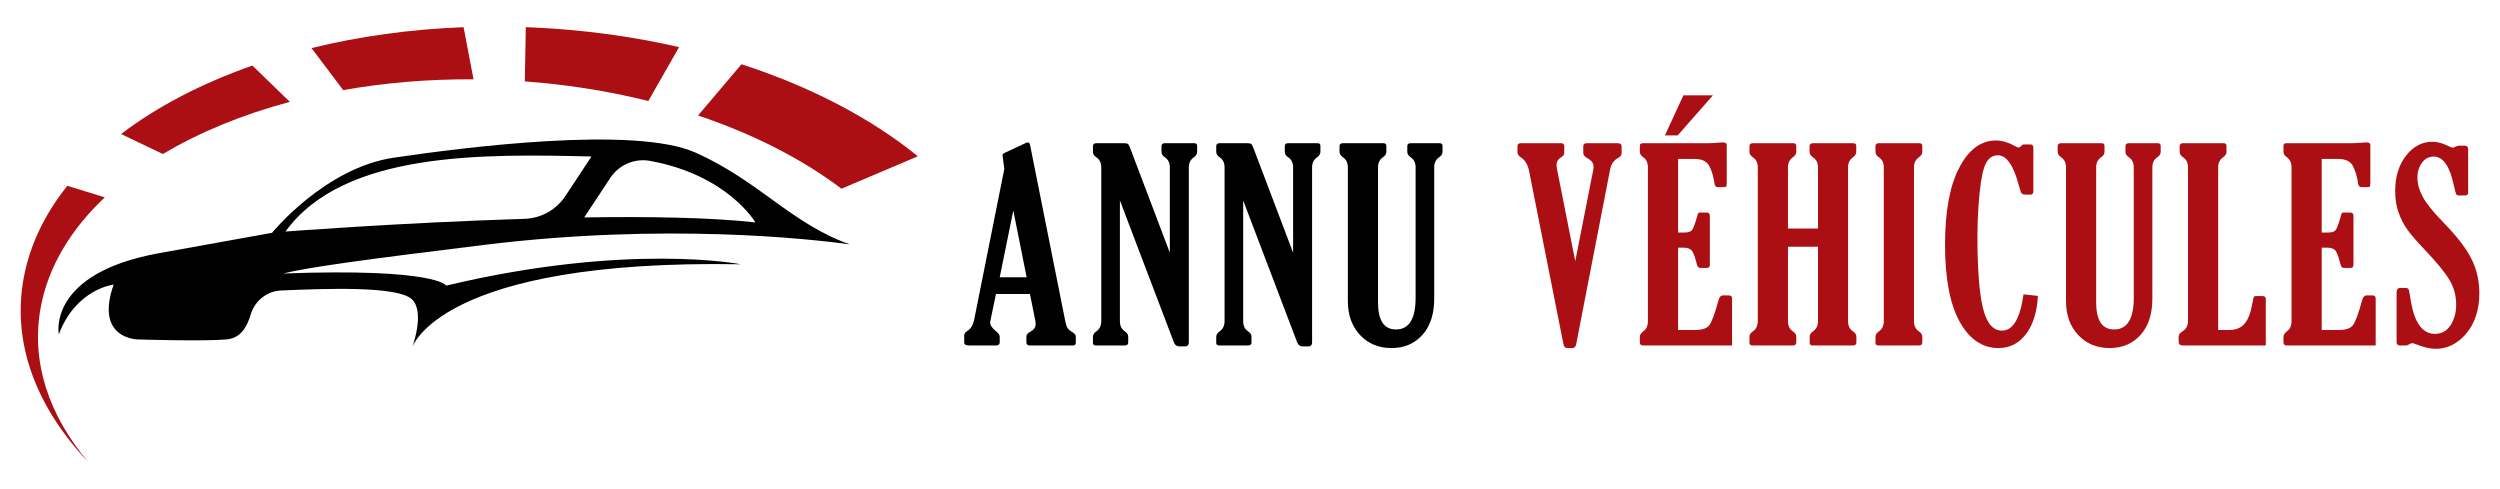
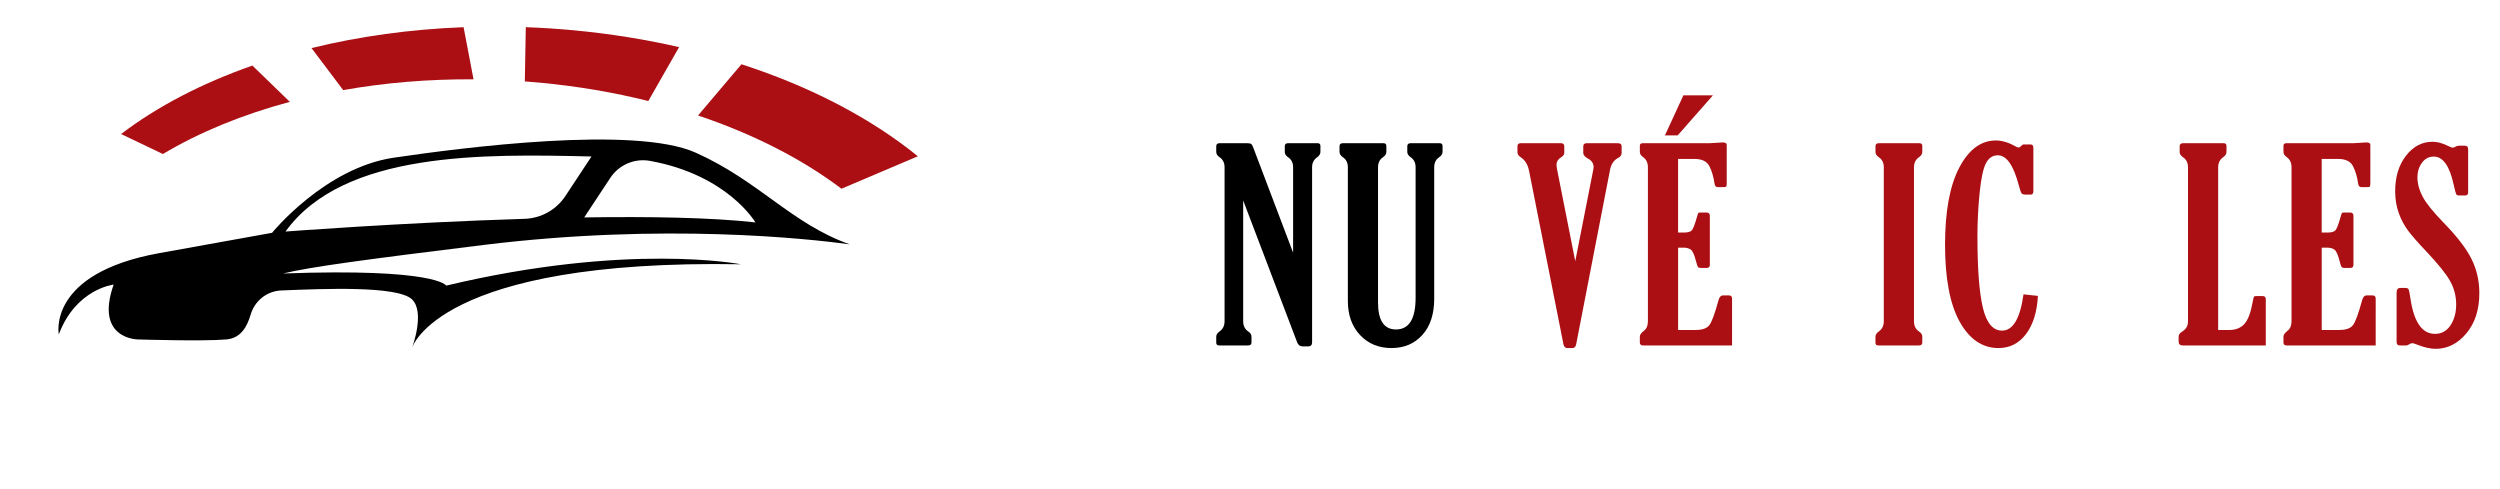
<svg xmlns="http://www.w3.org/2000/svg" version="1.1" id="Calque_1" x="0px" y="0px" width="230px" height="45px" viewBox="0 0 230 45" enable-background="new 0 0 230 45" xml:space="preserve">
  <g>
    <g>
      <g>
        <path d="M78.177,22.48c-5.328-1.874-8.361-5.844-14.19-8.442c-5.614-2.501-21.395-0.467-27.747,0.467     c-6.354,0.934-11.211,6.914-11.211,6.914s0,0-10.37,1.868c-10.37,1.869-9.249,7.475-9.249,7.475     c1.588-4.205,5.045-4.578,5.045-4.578c-1.775,5.045,2.242,5.045,2.242,5.045s5.979,0.188,8.128,0     c1.319-0.115,1.899-1.145,2.236-2.289c0.373-1.268,1.496-2.164,2.814-2.217c3.923-0.162,10.692-0.445,12.023,0.814     c1.251,1.186,0,4.484,0,4.484s2.382-8.197,30.27-7.707c0,0-10.371-2.032-27.116,1.963c0,0-0.846-1.629-15.01-1.115     c2.502-0.607,7.638-1.293,18.419-2.622C61.13,20.486,74.458,21.973,78.177,22.48z M56.148,16.365     c0.796-1.205,2.235-1.824,3.656-1.564c7.172,1.308,9.693,5.661,9.693,5.661c-4.09-0.457-9.81-0.549-15.75-0.459L56.148,16.365z      M54.417,14.397l-2.402,3.638c-0.836,1.266-2.235,2.049-3.751,2.097c-11.38,0.354-21.998,1.17-21.998,1.17     C31.628,13.888,44.555,14.166,54.417,14.397z" />
      </g>
      <g>
        <g>
          <g>
            <path fill="#AB0F13" d="M43.564,7.298L42.65,2.502c-4.917,0.187-9.629,0.849-13.992,1.921l2.914,3.866       C35.372,7.615,39.403,7.27,43.564,7.298z" />
          </g>
          <g>
            <path fill="#AB0F13" d="M77.415,17.362l7.026-2.985c-4.263-3.464-9.795-6.383-16.227-8.466l-3.995,4.714       C69.345,12.343,73.822,14.649,77.415,17.362z" />
          </g>
          <g>
            <path fill="#AB0F13" d="M49.701,7.608c3.477,0.328,6.805,0.901,9.945,1.685l2.831-4.959c-3.073-0.703-6.299-1.227-9.651-1.543       c-1.494-0.141-2.979-0.236-4.452-0.291L48.283,7.49C48.755,7.525,49.227,7.563,49.701,7.608z" />
          </g>
          <g>
            <path fill="#AB0F13" d="M26.667,9.372l-3.447-3.339c-4.647,1.626-8.747,3.759-12.079,6.297l3.844,1.84       C18.343,12.167,22.298,10.539,26.667,9.372z" />
          </g>
          <g>
-             <path fill="#AB0F13" d="M9.641,18.156l-3.447-1.061c-2.072,2.594-3.461,5.452-4.02,8.51C1.077,31.615,3.359,37.479,8.113,42.5       c-3.615-4.293-5.285-9.186-4.372-14.191C4.43,24.541,6.509,21.107,9.641,18.156z" />
-           </g>
+             </g>
        </g>
      </g>
    </g>
    <g>
-       <path d="M92.399,15.529l-0.112-0.813c-0.038-0.263-0.056-0.41-0.056-0.442c0-0.079,0.06-0.147,0.18-0.203l2.027-0.944    c0.032-0.016,0.068-0.023,0.108-0.023c0.112,0,0.184,0.071,0.216,0.214l3.243,16.228c0.056,0.295,0.126,0.507,0.209,0.634    c0.084,0.128,0.246,0.264,0.485,0.407c0.183,0.111,0.275,0.239,0.275,0.383v0.526c0,0.191-0.076,0.287-0.227,0.287H94.75    c-0.215,0-0.323-0.096-0.323-0.287v-0.527c0-0.183,0.128-0.339,0.385-0.467c0.313-0.167,0.469-0.395,0.469-0.682    c0-0.08-0.008-0.172-0.024-0.275l-0.5-2.5h-3.127l-0.5,2.406c-0.024,0.104-0.036,0.18-0.036,0.227c0,0.239,0.178,0.503,0.535,0.79    c0.23,0.191,0.345,0.358,0.345,0.502v0.526c0,0.191-0.116,0.287-0.347,0.287h-2.501c-0.279,0-0.419-0.096-0.419-0.287v-0.622    c0-0.168,0.088-0.304,0.263-0.407c0.327-0.199,0.542-0.538,0.646-1.017L92.399,15.529z M93.224,19.372l-1.251,6.139h2.479    L93.224,19.372z" />
-       <path d="M107.624,23.247v-7.854c0-0.408-0.151-0.716-0.455-0.924c-0.208-0.136-0.311-0.3-0.311-0.491V13.45    c0-0.185,0.104-0.276,0.311-0.276h2.705c0.175,0,0.263,0.084,0.263,0.252v0.55c0,0.184-0.1,0.347-0.299,0.491    c-0.311,0.215-0.467,0.522-0.467,0.921v16.095c0,0.255-0.116,0.383-0.348,0.383h-0.527c-0.24,0-0.408-0.128-0.503-0.383    l-4.963-13.043v11.116c0,0.415,0.153,0.726,0.459,0.934c0.204,0.136,0.306,0.295,0.306,0.479v0.538    c0,0.184-0.103,0.275-0.309,0.275h-2.672c-0.174,0-0.262-0.084-0.262-0.251v-0.563c0-0.176,0.104-0.335,0.311-0.479    c0.303-0.216,0.455-0.526,0.455-0.934V15.388c0-0.407-0.152-0.714-0.455-0.921c-0.208-0.136-0.311-0.3-0.311-0.491v-0.526    c0-0.184,0.104-0.275,0.31-0.275h2.527c0.183,0,0.306,0.022,0.37,0.066s0.127,0.149,0.191,0.317L107.624,23.247z" />
      <path d="M118.966,23.247v-7.854c0-0.408-0.151-0.716-0.455-0.924c-0.208-0.136-0.311-0.3-0.311-0.491V13.45    c0-0.185,0.104-0.276,0.311-0.276h2.705c0.175,0,0.263,0.084,0.263,0.252v0.55c0,0.184-0.1,0.347-0.299,0.491    c-0.311,0.215-0.467,0.522-0.467,0.921v16.095c0,0.255-0.116,0.383-0.348,0.383h-0.527c-0.24,0-0.408-0.128-0.503-0.383    l-4.963-13.043v11.116c0,0.415,0.153,0.726,0.459,0.934c0.204,0.136,0.306,0.295,0.306,0.479v0.538    c0,0.184-0.103,0.275-0.309,0.275h-2.672c-0.174,0-0.262-0.084-0.262-0.251v-0.563c0-0.176,0.104-0.335,0.311-0.479    c0.303-0.216,0.455-0.526,0.455-0.934V15.388c0-0.407-0.152-0.714-0.455-0.921c-0.208-0.136-0.311-0.3-0.311-0.491v-0.526    c0-0.184,0.104-0.275,0.31-0.275h2.527c0.183,0,0.306,0.022,0.37,0.066s0.127,0.149,0.191,0.317L118.966,23.247z" />
      <path d="M131.948,27.465c0,1.427-0.362,2.543-1.089,3.348c-0.726,0.806-1.675,1.208-2.848,1.208s-2.134-0.398-2.884-1.195    c-0.75-0.798-1.124-1.842-1.124-3.134V15.386c0-0.406-0.152-0.713-0.456-0.92c-0.208-0.144-0.311-0.308-0.311-0.49v-0.526    c0-0.184,0.104-0.275,0.311-0.275h3.734c0.175,0,0.263,0.084,0.263,0.251v0.551c0,0.183-0.104,0.347-0.311,0.49    c-0.304,0.207-0.455,0.514-0.455,0.92v12.437c0,1.658,0.551,2.487,1.651,2.487c1.204,0,1.807-0.973,1.807-2.918V15.386    c0-0.406-0.151-0.713-0.454-0.92c-0.208-0.144-0.312-0.308-0.312-0.49v-0.526c0-0.184,0.104-0.275,0.312-0.275h2.668    c0.176,0,0.264,0.084,0.264,0.251v0.551c0,0.183-0.104,0.347-0.312,0.49c-0.304,0.207-0.455,0.514-0.455,0.92V27.465z" />
      <path fill="#AB0F13" d="M144.924,24.032l1.638-8.324c0.032-0.136,0.048-0.251,0.048-0.347c0-0.335-0.18-0.598-0.541-0.789    c-0.272-0.151-0.409-0.318-0.409-0.502v-0.598c0-0.199,0.112-0.299,0.336-0.299h2.834c0.24,0,0.36,0.1,0.36,0.299v0.599    c0,0.199-0.112,0.354-0.335,0.466c-0.383,0.199-0.627,0.559-0.73,1.076l-3.113,16.038c-0.048,0.246-0.163,0.369-0.346,0.369    h-0.488c-0.183,0-0.298-0.125-0.346-0.374l-3.161-15.938c-0.12-0.574-0.371-0.984-0.754-1.231    c-0.208-0.136-0.312-0.295-0.312-0.479v-0.55c0-0.184,0.104-0.275,0.313-0.275h3.707c0.192,0,0.288,0.1,0.288,0.299v0.598    c0,0.151-0.101,0.287-0.302,0.406c-0.273,0.176-0.41,0.398-0.41,0.669c0,0.104,0.013,0.228,0.036,0.371L144.924,24.032z" />
      <path fill="#AB0F13" d="M159.348,31.781h-8.196c-0.191,0-0.287-0.096-0.287-0.287v-0.526c0-0.168,0.131-0.352,0.395-0.551    c0.231-0.184,0.347-0.471,0.347-0.861V15.388c0-0.415-0.147-0.726-0.442-0.934c-0.199-0.136-0.299-0.295-0.299-0.479v-0.574    c0-0.151,0.096-0.228,0.287-0.228h6.15c0.111,0,0.323-0.012,0.634-0.036c0.279-0.023,0.455-0.035,0.526-0.035    c0.264,0,0.396,0.071,0.396,0.215v3.519c0,0.184-0.019,0.293-0.054,0.329c-0.036,0.035-0.138,0.054-0.306,0.054h-0.442    c-0.191,0-0.3-0.112-0.323-0.335c-0.088-0.623-0.245-1.155-0.473-1.598c-0.228-0.443-0.685-0.664-1.37-0.664h-1.508v6.772h0.551    c0.343,0,0.578-0.065,0.706-0.197c0.127-0.132,0.287-0.545,0.479-1.238c0.063-0.224,0.107-0.348,0.131-0.371    c0.024-0.024,0.097-0.036,0.216-0.036h0.526c0.208,0,0.312,0.1,0.312,0.299v4.512c0,0.191-0.096,0.287-0.287,0.287h-0.551    c-0.119,0-0.203-0.029-0.251-0.09c-0.048-0.06-0.112-0.245-0.191-0.557c-0.144-0.565-0.3-0.911-0.467-1.034    c-0.168-0.124-0.399-0.187-0.694-0.187h-0.479v7.575h1.615c0.599,0,1.013-0.142,1.245-0.425c0.23-0.283,0.518-1.06,0.861-2.327    c0.079-0.287,0.223-0.431,0.431-0.431h0.515c0.199,0,0.299,0.1,0.299,0.299V31.781z M154.872,8.771h2.717l-3.243,3.686h-1.173    L154.872,8.771z" />
-       <path fill="#AB0F13" d="M170.021,15.388v14.168c0,0.415,0.153,0.726,0.46,0.934c0.204,0.136,0.306,0.295,0.306,0.479v0.538    c0,0.184-0.104,0.275-0.31,0.275h-3.724c-0.175,0-0.263-0.084-0.263-0.251v-0.563c0-0.176,0.1-0.335,0.3-0.479    c0.311-0.216,0.466-0.526,0.466-0.934v-6.856h-2.764v6.856c0,0.415,0.151,0.726,0.455,0.934c0.207,0.136,0.311,0.295,0.311,0.479    v0.538c0,0.184-0.104,0.275-0.311,0.275h-3.733c-0.176,0-0.264-0.084-0.264-0.251v-0.563c0-0.176,0.104-0.335,0.312-0.479    c0.303-0.216,0.454-0.526,0.454-0.934V15.388c0-0.407-0.151-0.714-0.454-0.921c-0.208-0.136-0.312-0.3-0.312-0.491v-0.526    c0-0.184,0.104-0.275,0.312-0.275h3.733c0.175,0,0.263,0.084,0.263,0.252v0.55c0,0.184-0.104,0.347-0.311,0.491    c-0.304,0.215-0.455,0.522-0.455,0.921v5.636h2.764v-5.636c0-0.407-0.155-0.714-0.466-0.921c-0.208-0.136-0.312-0.3-0.312-0.491    v-0.526c0-0.184,0.104-0.275,0.311-0.275h3.723c0.175,0,0.263,0.084,0.263,0.252v0.55c0,0.184-0.099,0.347-0.295,0.491    C170.174,14.682,170.021,14.989,170.021,15.388z" />
      <path fill="#AB0F13" d="M176.086,29.556c0,0.415,0.151,0.726,0.455,0.934c0.207,0.136,0.311,0.295,0.311,0.479v0.538    c0,0.184-0.104,0.275-0.311,0.275h-3.733c-0.176,0-0.264-0.084-0.264-0.251v-0.563c0-0.176,0.104-0.335,0.312-0.479    c0.303-0.216,0.454-0.526,0.454-0.934V15.388c0-0.407-0.151-0.714-0.454-0.921c-0.208-0.136-0.312-0.3-0.312-0.491v-0.526    c0-0.184,0.104-0.275,0.312-0.275h3.733c0.175,0,0.263,0.084,0.263,0.252v0.55c0,0.184-0.104,0.347-0.311,0.491    c-0.304,0.215-0.455,0.522-0.455,0.921V29.556z" />
      <path fill="#AB0F13" d="M187.488,27.223c-0.08,1.483-0.445,2.654-1.095,3.512c-0.65,0.857-1.494,1.286-2.531,1.286    c-1.483,0-2.674-0.807-3.571-2.422c-0.897-1.614-1.347-3.976-1.347-7.085c0-3.069,0.437-5.436,1.311-7.098    c0.873-1.662,1.996-2.493,3.368-2.493c0.566,0,1.192,0.192,1.879,0.577c0.096,0.048,0.167,0.072,0.215,0.072    c0.056,0,0.136-0.049,0.239-0.146c0.057-0.08,0.124-0.125,0.204-0.133h0.682c0.151,0,0.228,0.115,0.228,0.347v3.925    c0,0.224-0.076,0.335-0.228,0.335h-0.526c-0.167,0-0.281-0.044-0.341-0.132c-0.06-0.087-0.142-0.326-0.245-0.718    c-0.487-1.843-1.129-2.764-1.927-2.764c-0.471,0-0.834,0.239-1.089,0.717c-0.256,0.479-0.451,1.384-0.586,2.715    c-0.136,1.331-0.204,2.678-0.204,4.041c0,2.981,0.168,5.17,0.503,6.565c0.335,1.395,0.922,2.092,1.761,2.092    c1.006,0,1.664-1.112,1.976-3.338L187.488,27.223z" />
-       <path fill="#AB0F13" d="M198.018,27.465c0,1.427-0.362,2.543-1.089,3.348c-0.726,0.806-1.675,1.208-2.848,1.208    s-2.134-0.398-2.884-1.195c-0.75-0.798-1.125-1.842-1.125-3.134V15.386c0-0.406-0.151-0.713-0.454-0.92    c-0.208-0.144-0.312-0.308-0.312-0.49v-0.526c0-0.184,0.104-0.275,0.312-0.275h3.733c0.175,0,0.263,0.084,0.263,0.251v0.551    c0,0.183-0.104,0.347-0.311,0.49c-0.304,0.207-0.455,0.514-0.455,0.92v12.437c0,1.658,0.551,2.487,1.651,2.487    c1.204,0,1.807-0.973,1.807-2.918V15.386c0-0.406-0.151-0.713-0.454-0.92c-0.208-0.144-0.312-0.308-0.312-0.49v-0.526    c0-0.184,0.104-0.275,0.312-0.275h2.668c0.176,0,0.264,0.084,0.264,0.251v0.551c0,0.183-0.104,0.347-0.312,0.49    c-0.304,0.207-0.455,0.514-0.455,0.92V27.465z" />
      <path fill="#AB0F13" d="M201.295,29.556V15.388c0-0.407-0.151-0.714-0.454-0.921c-0.208-0.136-0.312-0.3-0.312-0.491v-0.526    c0-0.184,0.104-0.275,0.312-0.275h3.733c0.175,0,0.263,0.084,0.263,0.252v0.55c0,0.184-0.104,0.347-0.311,0.491    c-0.304,0.215-0.455,0.522-0.455,0.921v14.97h1.018c0.598,0,1.063-0.186,1.394-0.557s0.576-1.003,0.736-1.896    c0.063-0.343,0.109-0.54,0.137-0.593c0.028-0.052,0.098-0.077,0.21-0.077h0.563c0.215,0,0.323,0.088,0.323,0.263v4.284h-7.623    c-0.263,0-0.395-0.12-0.395-0.359v-0.454c0-0.184,0.115-0.343,0.347-0.479C201.124,30.281,201.295,29.971,201.295,29.556z" />
      <path fill="#AB0F13" d="M218.561,31.781h-8.196c-0.191,0-0.287-0.096-0.287-0.287v-0.526c0-0.168,0.131-0.352,0.395-0.551    c0.231-0.184,0.347-0.471,0.347-0.861V15.388c0-0.415-0.147-0.726-0.442-0.934c-0.199-0.136-0.299-0.295-0.299-0.479v-0.574    c0-0.151,0.096-0.228,0.287-0.228h6.15c0.111,0,0.323-0.012,0.634-0.036c0.279-0.023,0.455-0.035,0.526-0.035    c0.264,0,0.396,0.071,0.396,0.215v3.519c0,0.184-0.019,0.293-0.054,0.329c-0.036,0.035-0.138,0.054-0.306,0.054h-0.442    c-0.191,0-0.3-0.112-0.323-0.335c-0.088-0.623-0.245-1.155-0.473-1.598c-0.228-0.443-0.685-0.664-1.37-0.664h-1.508v6.772h0.551    c0.343,0,0.578-0.065,0.706-0.197c0.127-0.132,0.287-0.545,0.479-1.238c0.063-0.224,0.107-0.348,0.131-0.371    c0.024-0.024,0.097-0.036,0.216-0.036h0.526c0.208,0,0.312,0.1,0.312,0.299v4.512c0,0.191-0.096,0.287-0.287,0.287h-0.551    c-0.119,0-0.203-0.029-0.251-0.09c-0.048-0.06-0.112-0.245-0.191-0.557c-0.144-0.565-0.3-0.911-0.467-1.034    c-0.168-0.124-0.399-0.187-0.694-0.187h-0.479v7.575h1.615c0.599,0,1.013-0.142,1.245-0.425c0.23-0.283,0.518-1.06,0.861-2.327    c0.079-0.287,0.223-0.431,0.431-0.431h0.515c0.199,0,0.299,0.1,0.299,0.299V31.781z" />
      <path fill="#AB0F13" d="M221.384,31.781h-0.599c-0.199,0-0.299-0.107-0.299-0.323v-4.511c0-0.304,0.107-0.455,0.323-0.455h0.515    c0.135,0,0.225,0.046,0.269,0.138s0.106,0.409,0.186,0.951c0.327,2.09,1.073,3.135,2.238,3.135c0.605,0,1.082-0.263,1.43-0.789    c0.347-0.526,0.521-1.165,0.521-1.915c0-0.773-0.186-1.491-0.557-2.153s-1.087-1.556-2.147-2.681    c-0.822-0.861-1.406-1.53-1.753-2.005c-0.348-0.475-0.627-1.011-0.838-1.609c-0.212-0.598-0.317-1.256-0.317-1.974    c0-1.324,0.333-2.413,0.999-3.268c0.666-0.854,1.479-1.28,2.436-1.28c0.438,0,0.909,0.125,1.412,0.374    c0.223,0.112,0.375,0.169,0.454,0.169c0.08,0,0.168-0.032,0.264-0.098c0.096-0.058,0.215-0.086,0.358-0.086h0.443    c0.231,0,0.347,0.107,0.347,0.323v3.961c0,0.199-0.088,0.299-0.263,0.299h-0.551c-0.144,0-0.237-0.038-0.281-0.113    c-0.044-0.076-0.122-0.365-0.233-0.868c-0.375-1.73-0.985-2.597-1.831-2.597c-0.454,0-0.819,0.191-1.095,0.574    c-0.275,0.384-0.413,0.826-0.413,1.329c0,0.582,0.162,1.178,0.485,1.788s0.967,1.41,1.933,2.399    c1.236,1.269,2.092,2.384,2.566,3.345c0.475,0.962,0.712,2.004,0.712,3.129c0,1.516-0.397,2.748-1.19,3.697    c-0.794,0.95-1.737,1.425-2.83,1.425c-0.486,0-1.058-0.129-1.711-0.387c-0.208-0.088-0.355-0.133-0.443-0.133    c-0.079,0-0.184,0.041-0.311,0.123C221.516,31.753,221.439,31.781,221.384,31.781z" />
    </g>
  </g>
</svg>